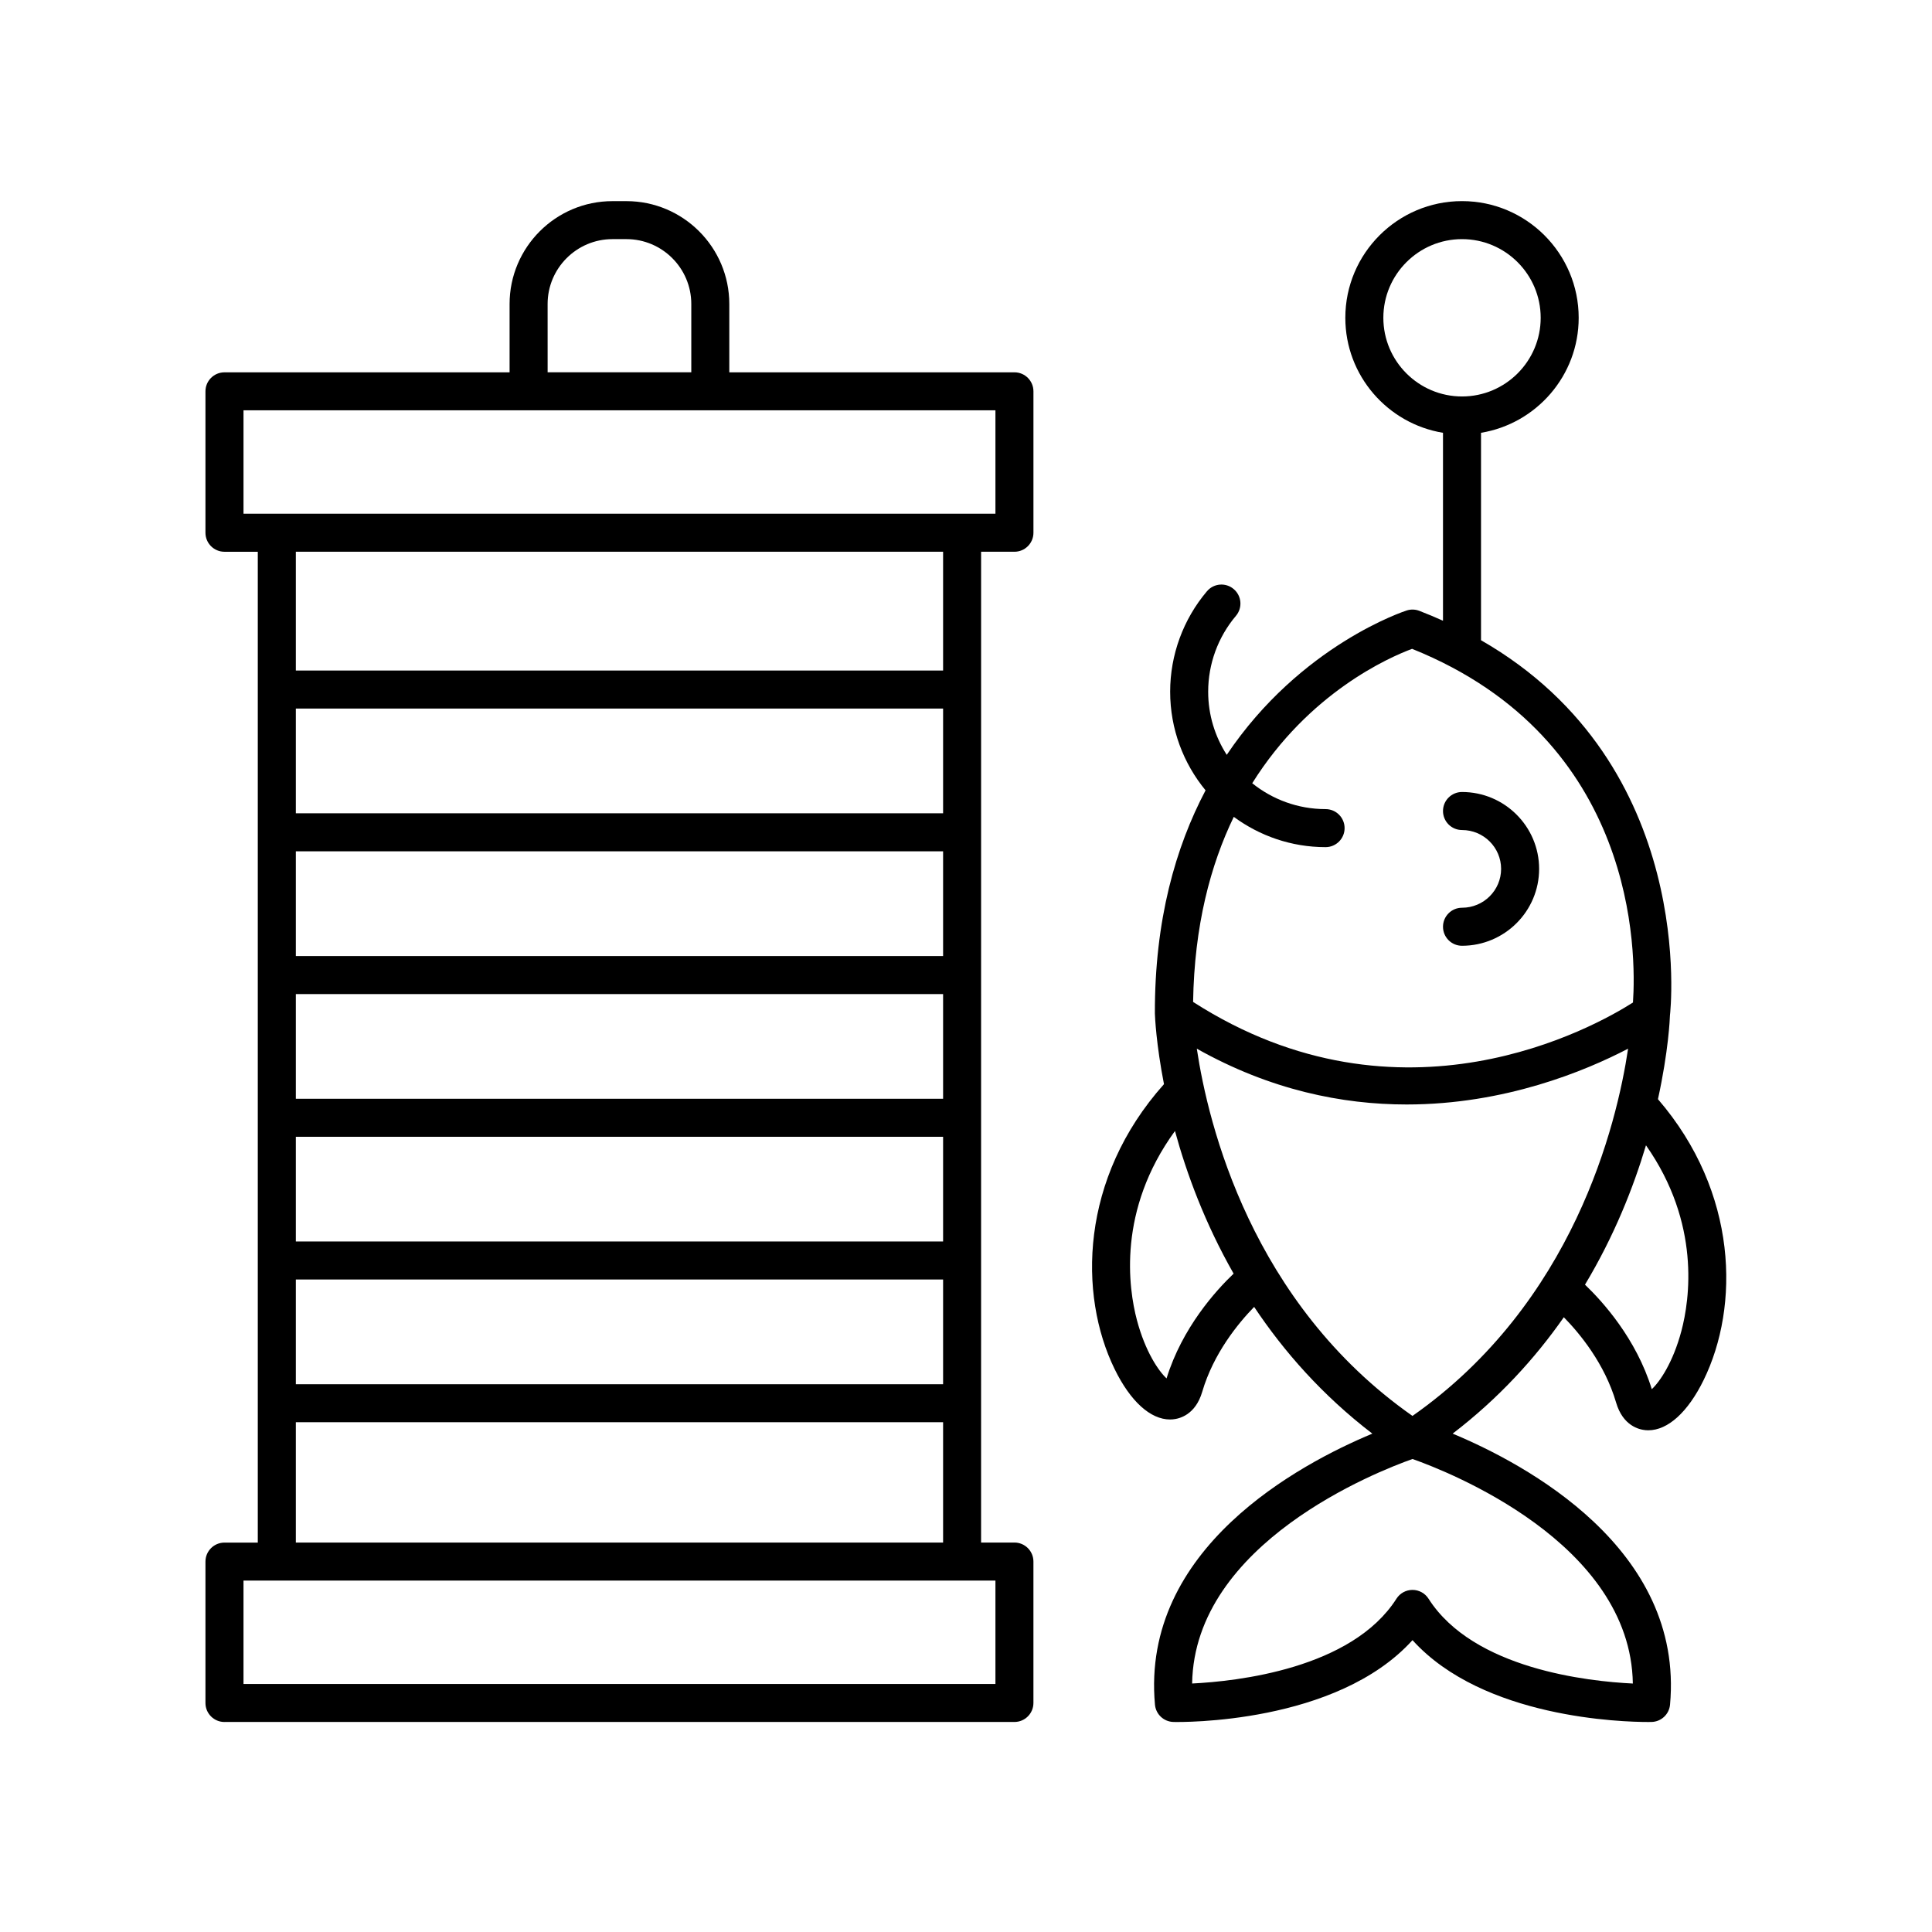
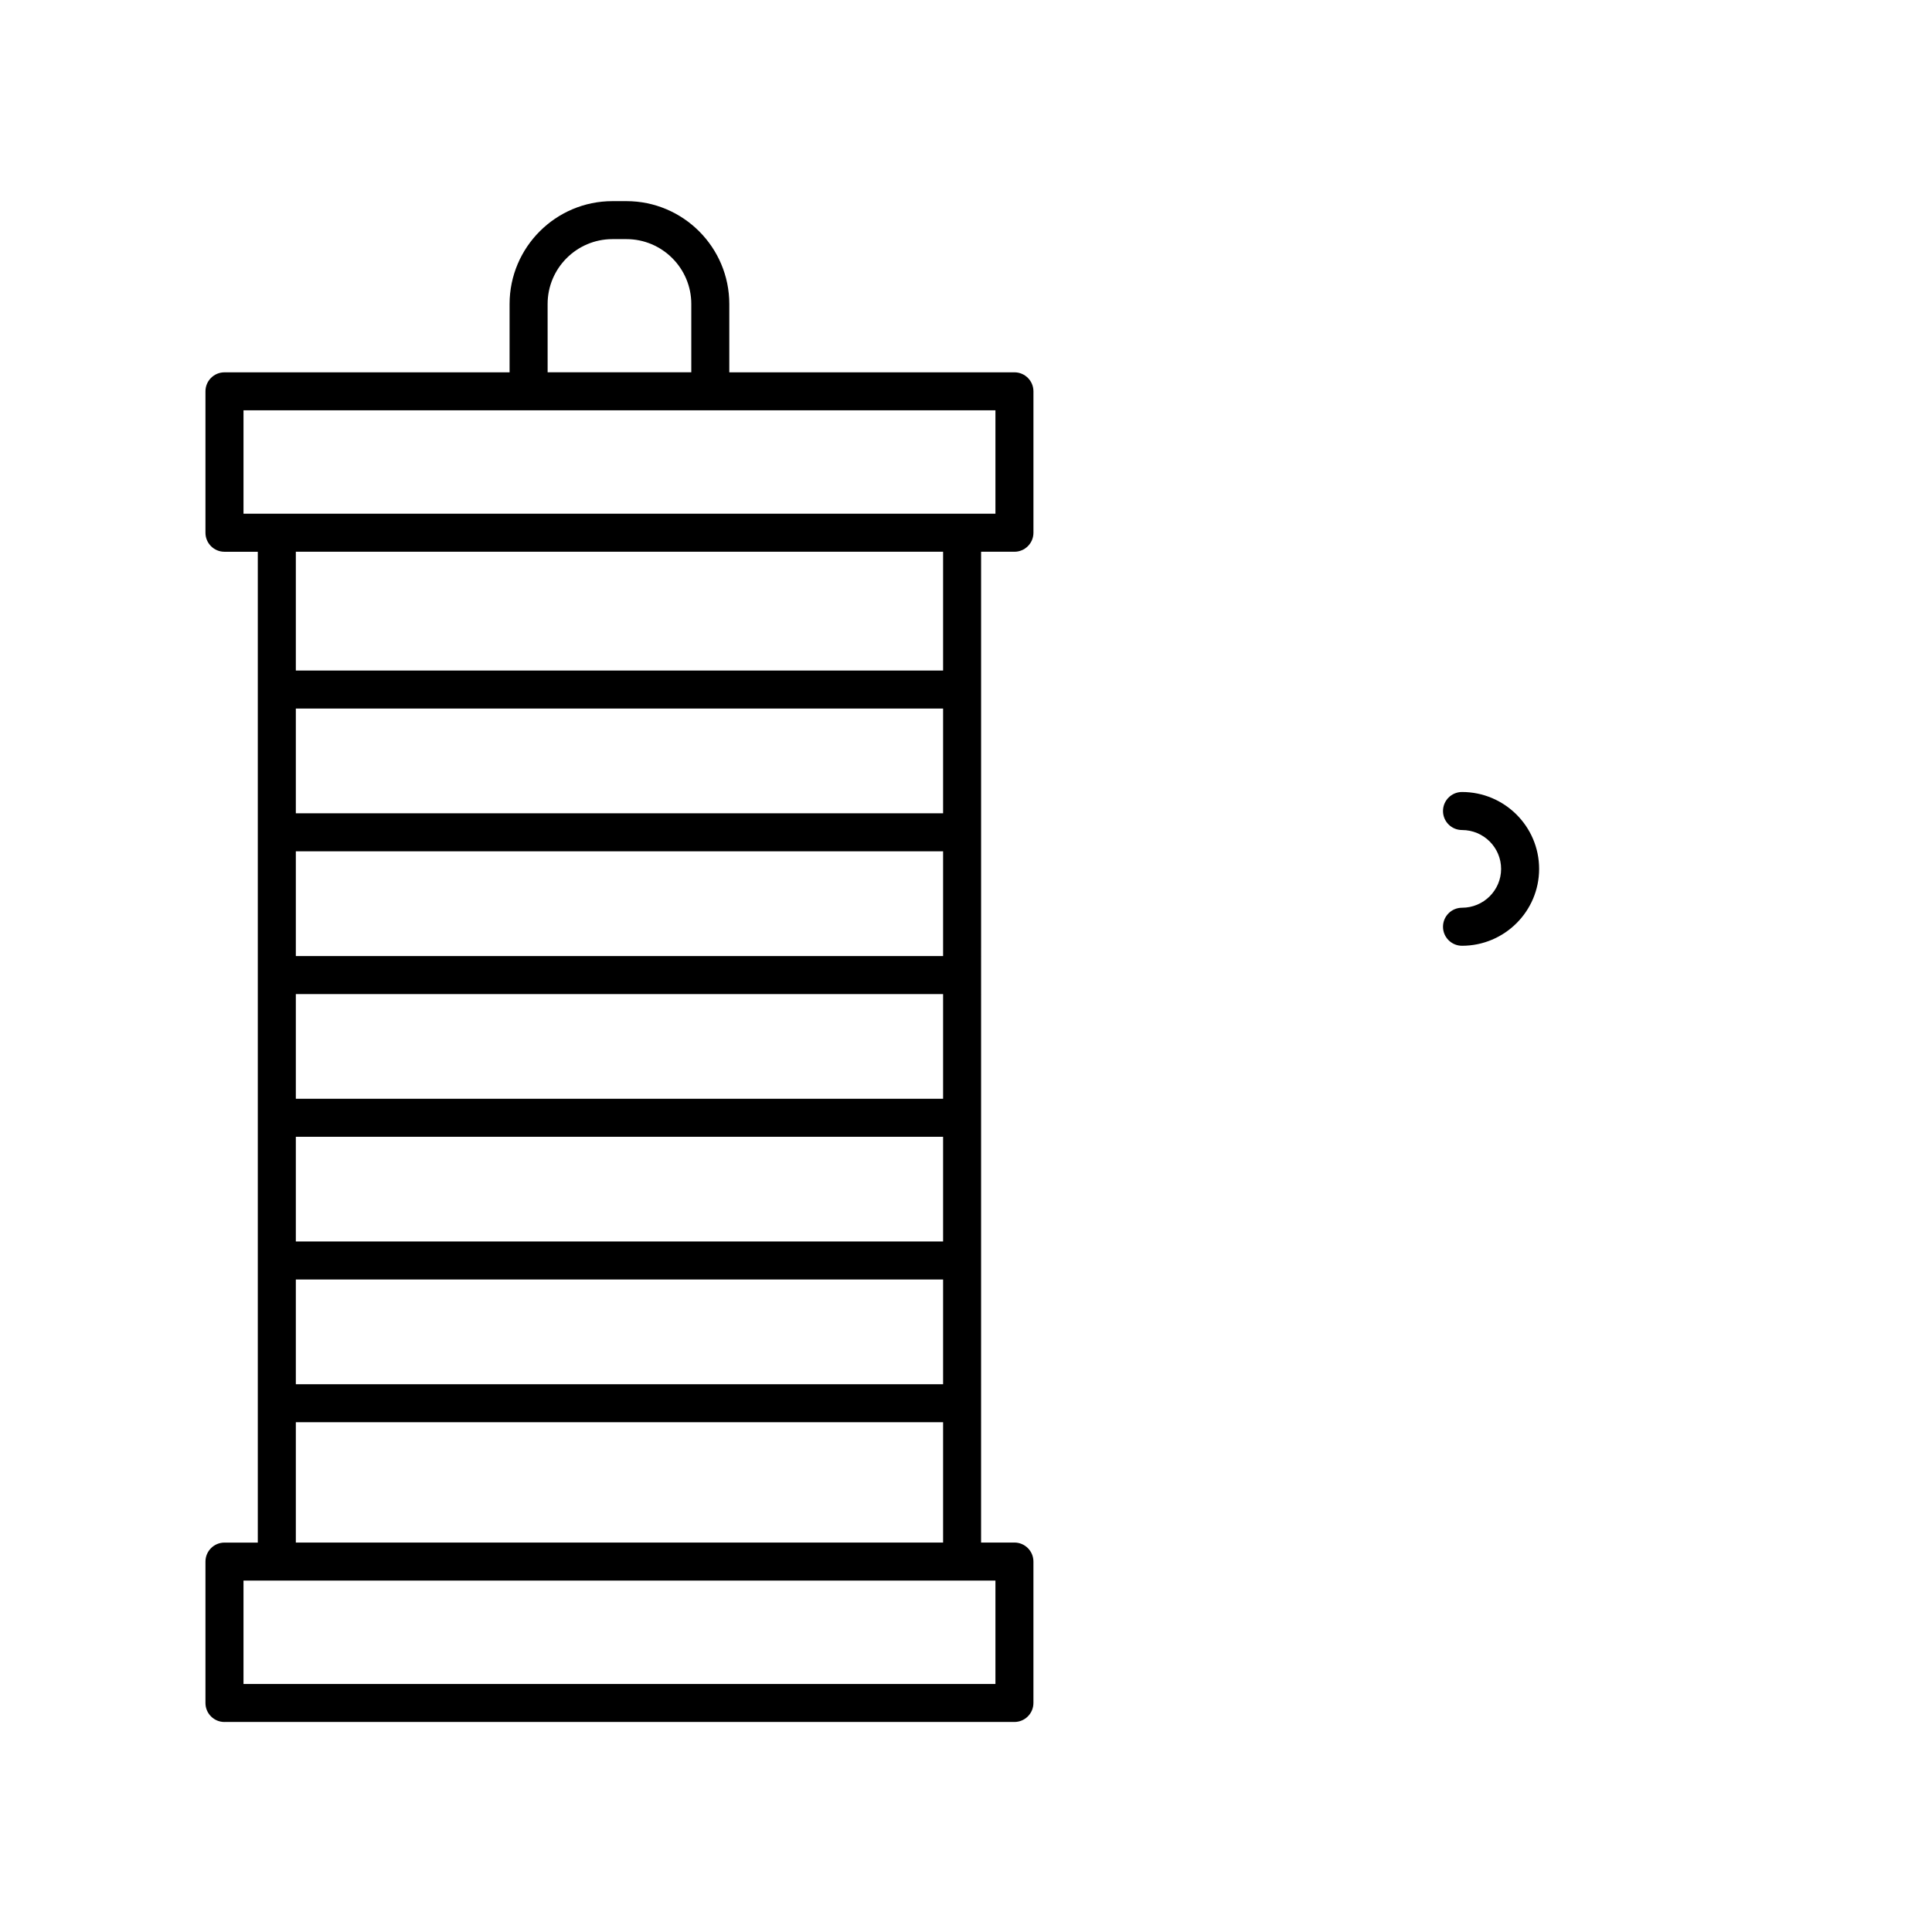
<svg xmlns="http://www.w3.org/2000/svg" fill="#000000" width="800px" height="800px" version="1.1" viewBox="144 144 512 512">
  <g>
    <path d="m203.49 600.34h209.34c2.781 0 5.039-2.254 5.039-5.039v-37.473c0-2.781-2.254-5.039-5.039-5.039h-8.832l0.004-262.57h8.832c2.781 0 5.039-2.254 5.039-5.039v-37.473c0-2.781-2.254-5.039-5.039-5.039l-75.562 0.004v-18.102c0-15.035-12.23-27.266-27.266-27.266h-3.695c-15.035 0-27.266 12.23-27.266 27.266v18.102h-75.559c-2.781 0-5.039 2.254-5.039 5.039v37.473c0 2.781 2.254 5.039 5.039 5.039h8.832v262.58h-8.832c-2.781 0-5.039 2.254-5.039 5.039v37.473c0 2.777 2.258 5.031 5.039 5.031zm190.44-165.16h-171.53v-27.746h171.53zm0-37.82h-171.53v-27.75h171.53zm-171.53 47.898h171.53v27.75l-171.53-0.004zm171.53-85.727h-171.53v-27.75h171.53zm-171.53 123.55h171.53v27.75h-171.53zm66.723-258.52c0-9.477 7.711-17.191 17.191-17.191h3.695c9.477 0 17.191 7.711 17.191 17.191v18.102h-38.074zm-80.594 28.18h199.27v27.398h-199.27zm185.4 37.473v31.488h-171.53v-31.488zm-171.53 230.69h171.53v31.891h-171.53zm-13.871 41.965h199.27v27.398h-199.27z" />
-     <path d="m558.43 493.08c4.195 4.277 10.82 12.266 13.855 22.617 1.805 6.156 6.078 7.164 7.824 7.312 0.234 0.02 0.473 0.031 0.707 0.031 5.191 0 10.508-4.812 14.68-13.344 9.504-19.434 9.211-49.648-12.121-74.406 2.785-12.676 3.156-21.344 3.18-22.215 0.09-0.719 7.5-66.387-50.07-99.41v-54.969c14.656-2.418 25.883-15.145 25.883-30.473 0-17.055-13.871-30.926-30.922-30.926s-30.922 13.871-30.922 30.926c0 15.332 11.227 28.059 25.883 30.473v49.805c-2.031-0.91-4.109-1.793-6.277-2.625-1.051-0.402-2.215-0.445-3.289-0.109-0.434 0.133-28.152 9.105-47.742 38.273-3.102-4.84-4.922-10.57-4.922-16.734 0-7.356 2.613-14.492 7.356-20.098 1.797-2.121 1.535-5.301-0.59-7.098-2.121-1.805-5.305-1.539-7.098 0.59-6.281 7.418-9.742 16.867-9.742 26.605 0 9.918 3.523 19.023 9.383 26.141-7.934 15.039-13.508 34.391-13.43 59.168 0.031 0.918 0.336 8.051 2.41 18.699-22.293 24.961-22.719 55.793-13.074 75.52 4.172 8.535 9.484 13.344 14.68 13.344 0.234 0 0.473-0.012 0.707-0.031 1.75-0.148 6.019-1.16 7.824-7.312 2.992-10.199 9.547-18.168 13.758-22.492 7.867 11.805 18.059 23.426 31.324 33.586-19.207 8.004-61.363 30.414-57.609 71.828 0.23 2.555 2.348 4.527 4.914 4.582 1.902 0.055 43.191 0.609 63.336-21.684 18.754 20.75 55.848 21.691 62.402 21.691 0.488 0 0.805-0.004 0.934-0.008 2.566-0.055 4.68-2.027 4.914-4.582 3.75-41.414-38.402-63.824-57.609-71.828 12.242-9.375 21.871-19.992 29.465-30.848zm-47.828-264.86c0-11.496 9.352-20.848 20.848-20.848s20.848 9.352 20.848 20.848-9.352 20.848-20.848 20.848c-11.496-0.004-20.848-9.355-20.848-20.848zm78.992 268.48c-2.227 8.395-5.758 13.516-7.852 15.445-4.133-13.391-12.996-23.199-17.703-27.695 7.746-12.895 12.82-25.742 16.164-36.93 14.527 20.688 11.598 40.848 9.391 49.18zm-71.379-180.75c59.711 24.012 59.422 80.676 58.539 93.727-10.094 6.434-61.32 35.336-116.57-0.156 0.324-20.199 4.613-36.305 10.781-49.047 6.828 5.023 15.223 8.027 24.328 8.027 2.781 0 5.039-2.254 5.039-5.039 0-2.781-2.254-5.039-5.039-5.039-7.352 0-14.105-2.578-19.438-6.856 15.035-24.043 36.281-33.355 42.359-35.617zm-65.066 193.34c-2.09-1.93-5.625-7.055-7.852-15.445-2.242-8.457-5.215-29.109 10.082-50.121 3.07 11.23 7.918 24.43 15.543 37.805-4.688 4.465-13.621 14.305-17.773 27.762zm123.57 80.863c-11.773-0.562-42.266-3.832-54.145-22.48-0.926-1.453-2.527-2.332-4.25-2.332s-3.324 0.879-4.25 2.332c-11.852 18.602-42.359 21.898-54.148 22.473 0.594-37.266 49.172-56.234 58.398-59.496 9.242 3.254 57.828 22.16 58.395 59.504zm-58.395-70.918c-42.715-29.949-54.156-77.281-57.156-97.324 19.512 10.973 38.551 14.789 55.602 14.789 26.02 0 47.355-8.879 58.695-14.789-3.016 20.156-14.48 67.406-57.141 97.324z" />
-     <path d="m531.45 384.56c-2.781 0-5.039 2.254-5.039 5.039 0 2.781 2.254 5.039 5.039 5.039 11.266 0 20.434-9.141 20.434-20.375s-9.168-20.375-20.434-20.375c-2.781 0-5.039 2.254-5.039 5.039 0 2.781 2.254 5.039 5.039 5.039 5.711 0 10.359 4.621 10.359 10.301 0 5.676-4.648 10.293-10.359 10.293z" />
+     <path d="m531.45 384.56c-2.781 0-5.039 2.254-5.039 5.039 0 2.781 2.254 5.039 5.039 5.039 11.266 0 20.434-9.141 20.434-20.375s-9.168-20.375-20.434-20.375c-2.781 0-5.039 2.254-5.039 5.039 0 2.781 2.254 5.039 5.039 5.039 5.711 0 10.359 4.621 10.359 10.301 0 5.676-4.648 10.293-10.359 10.293" />
  </g>
</svg>